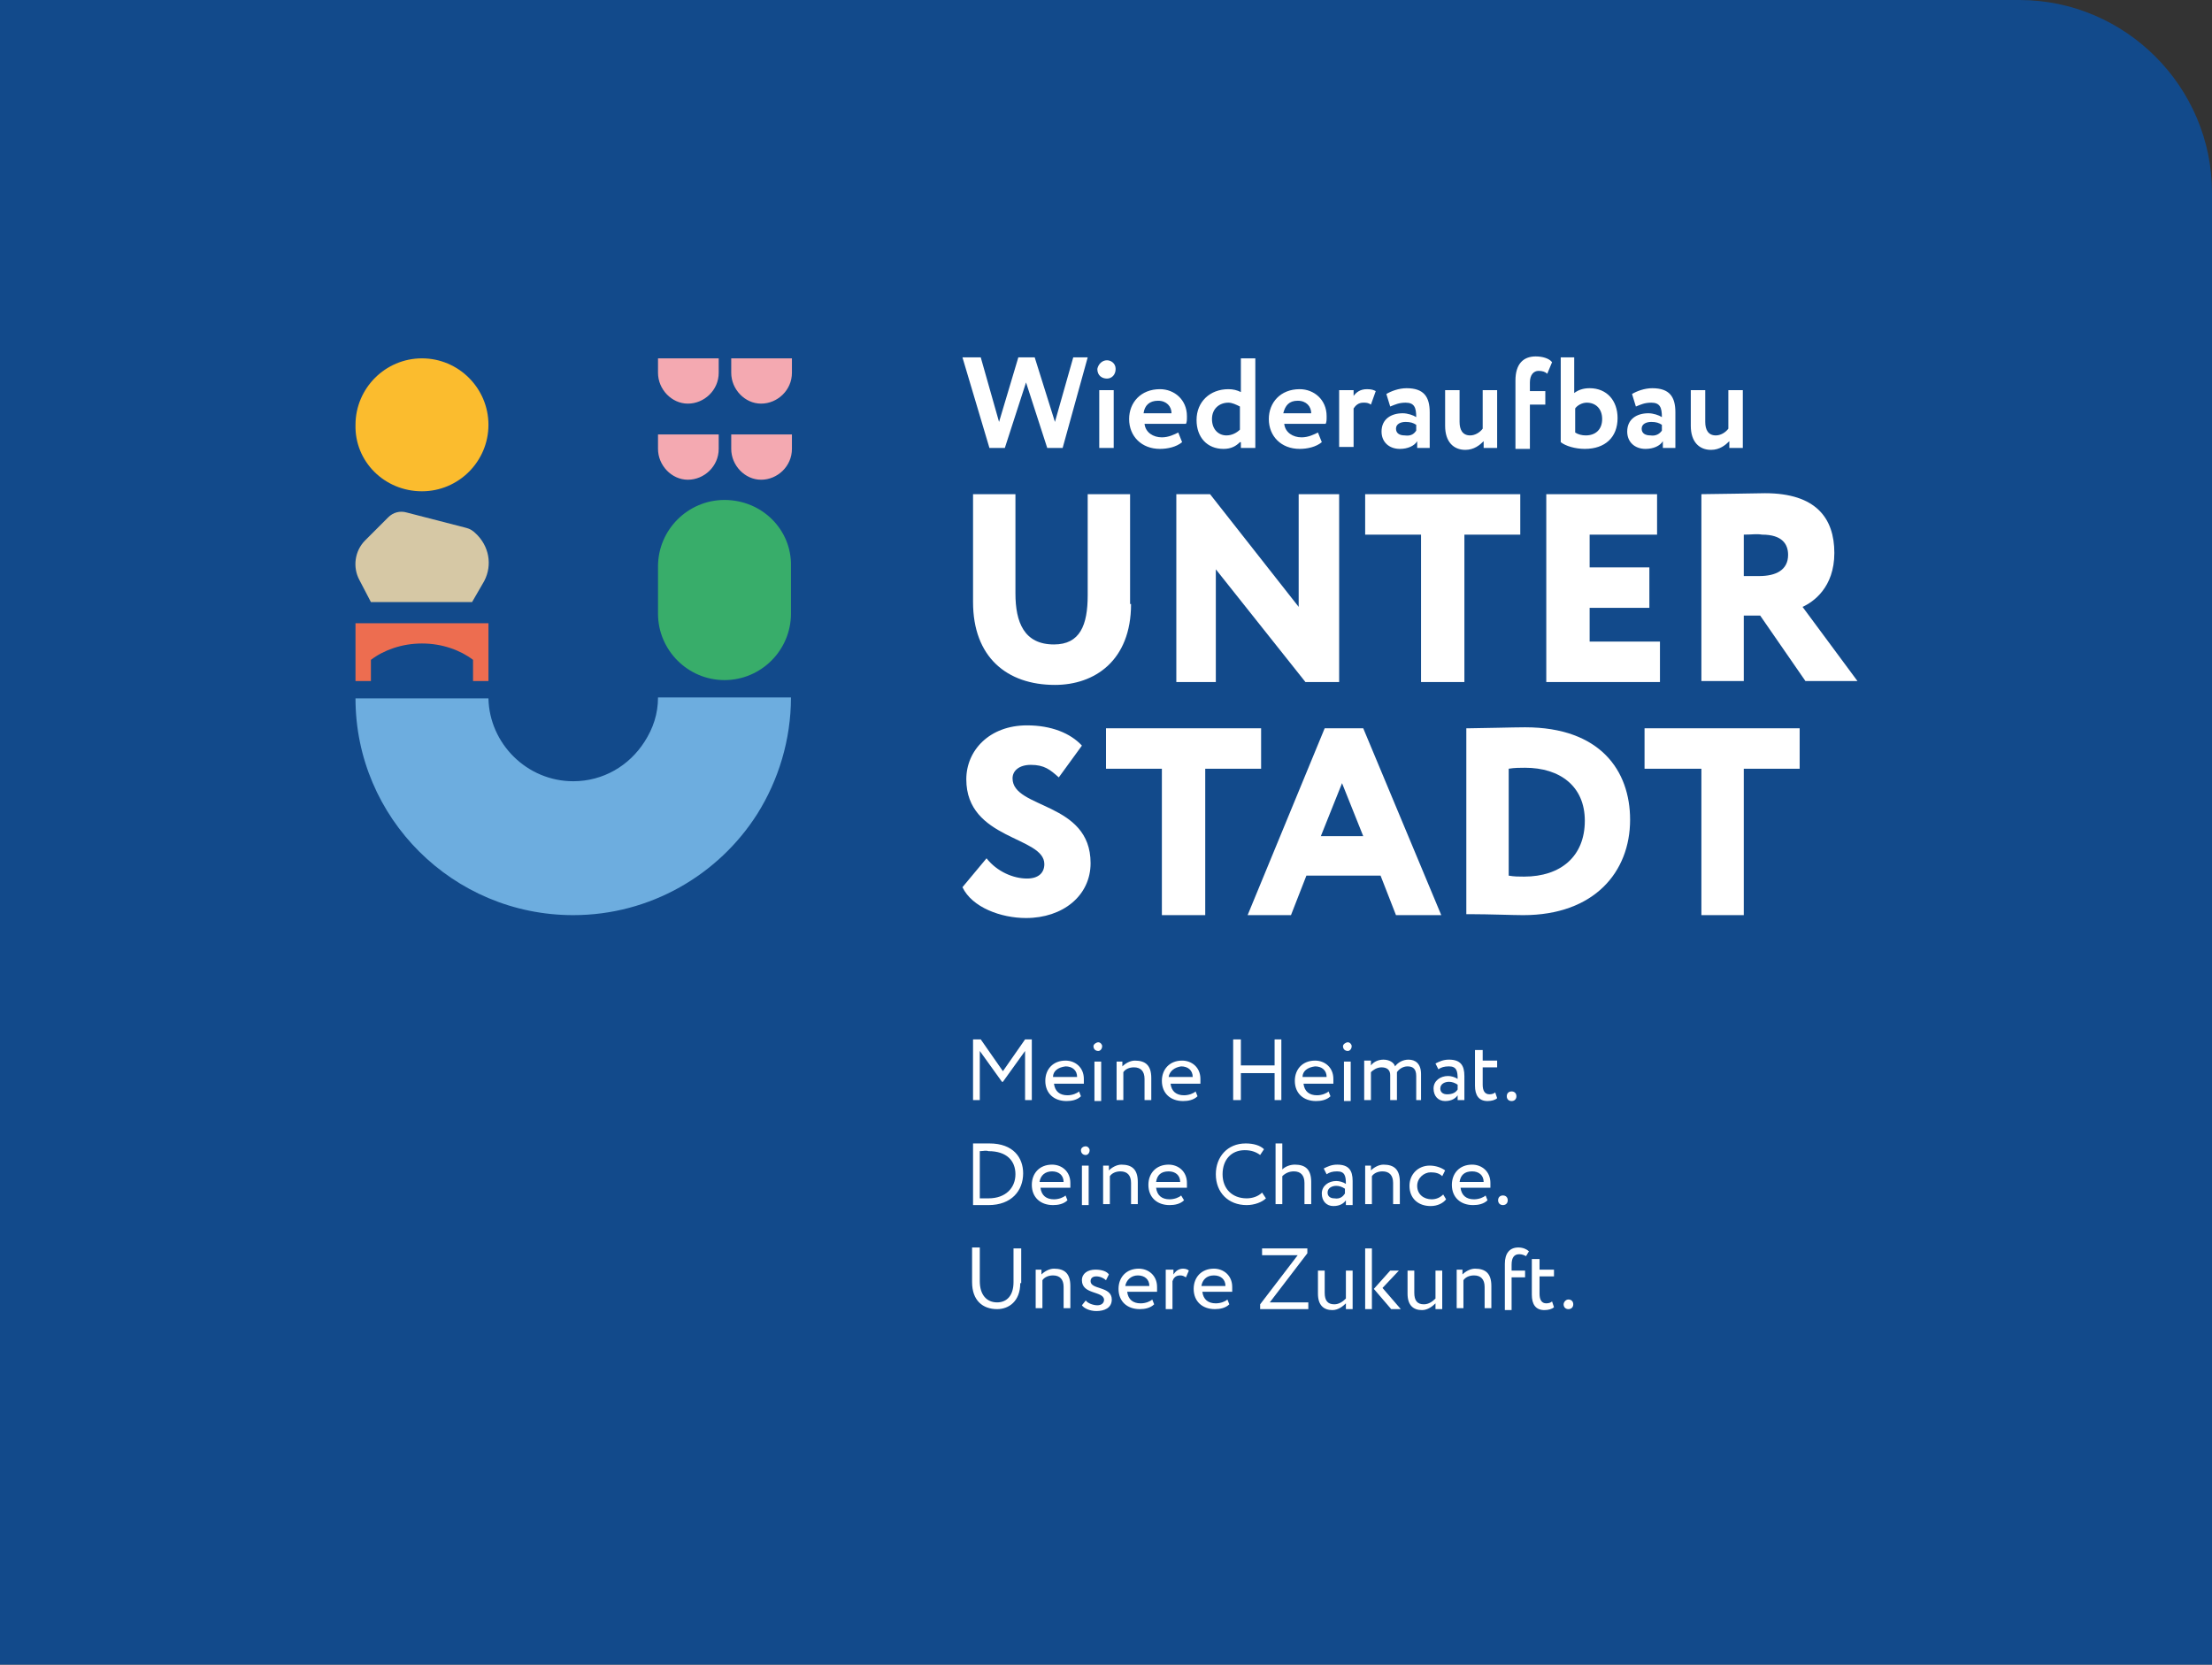
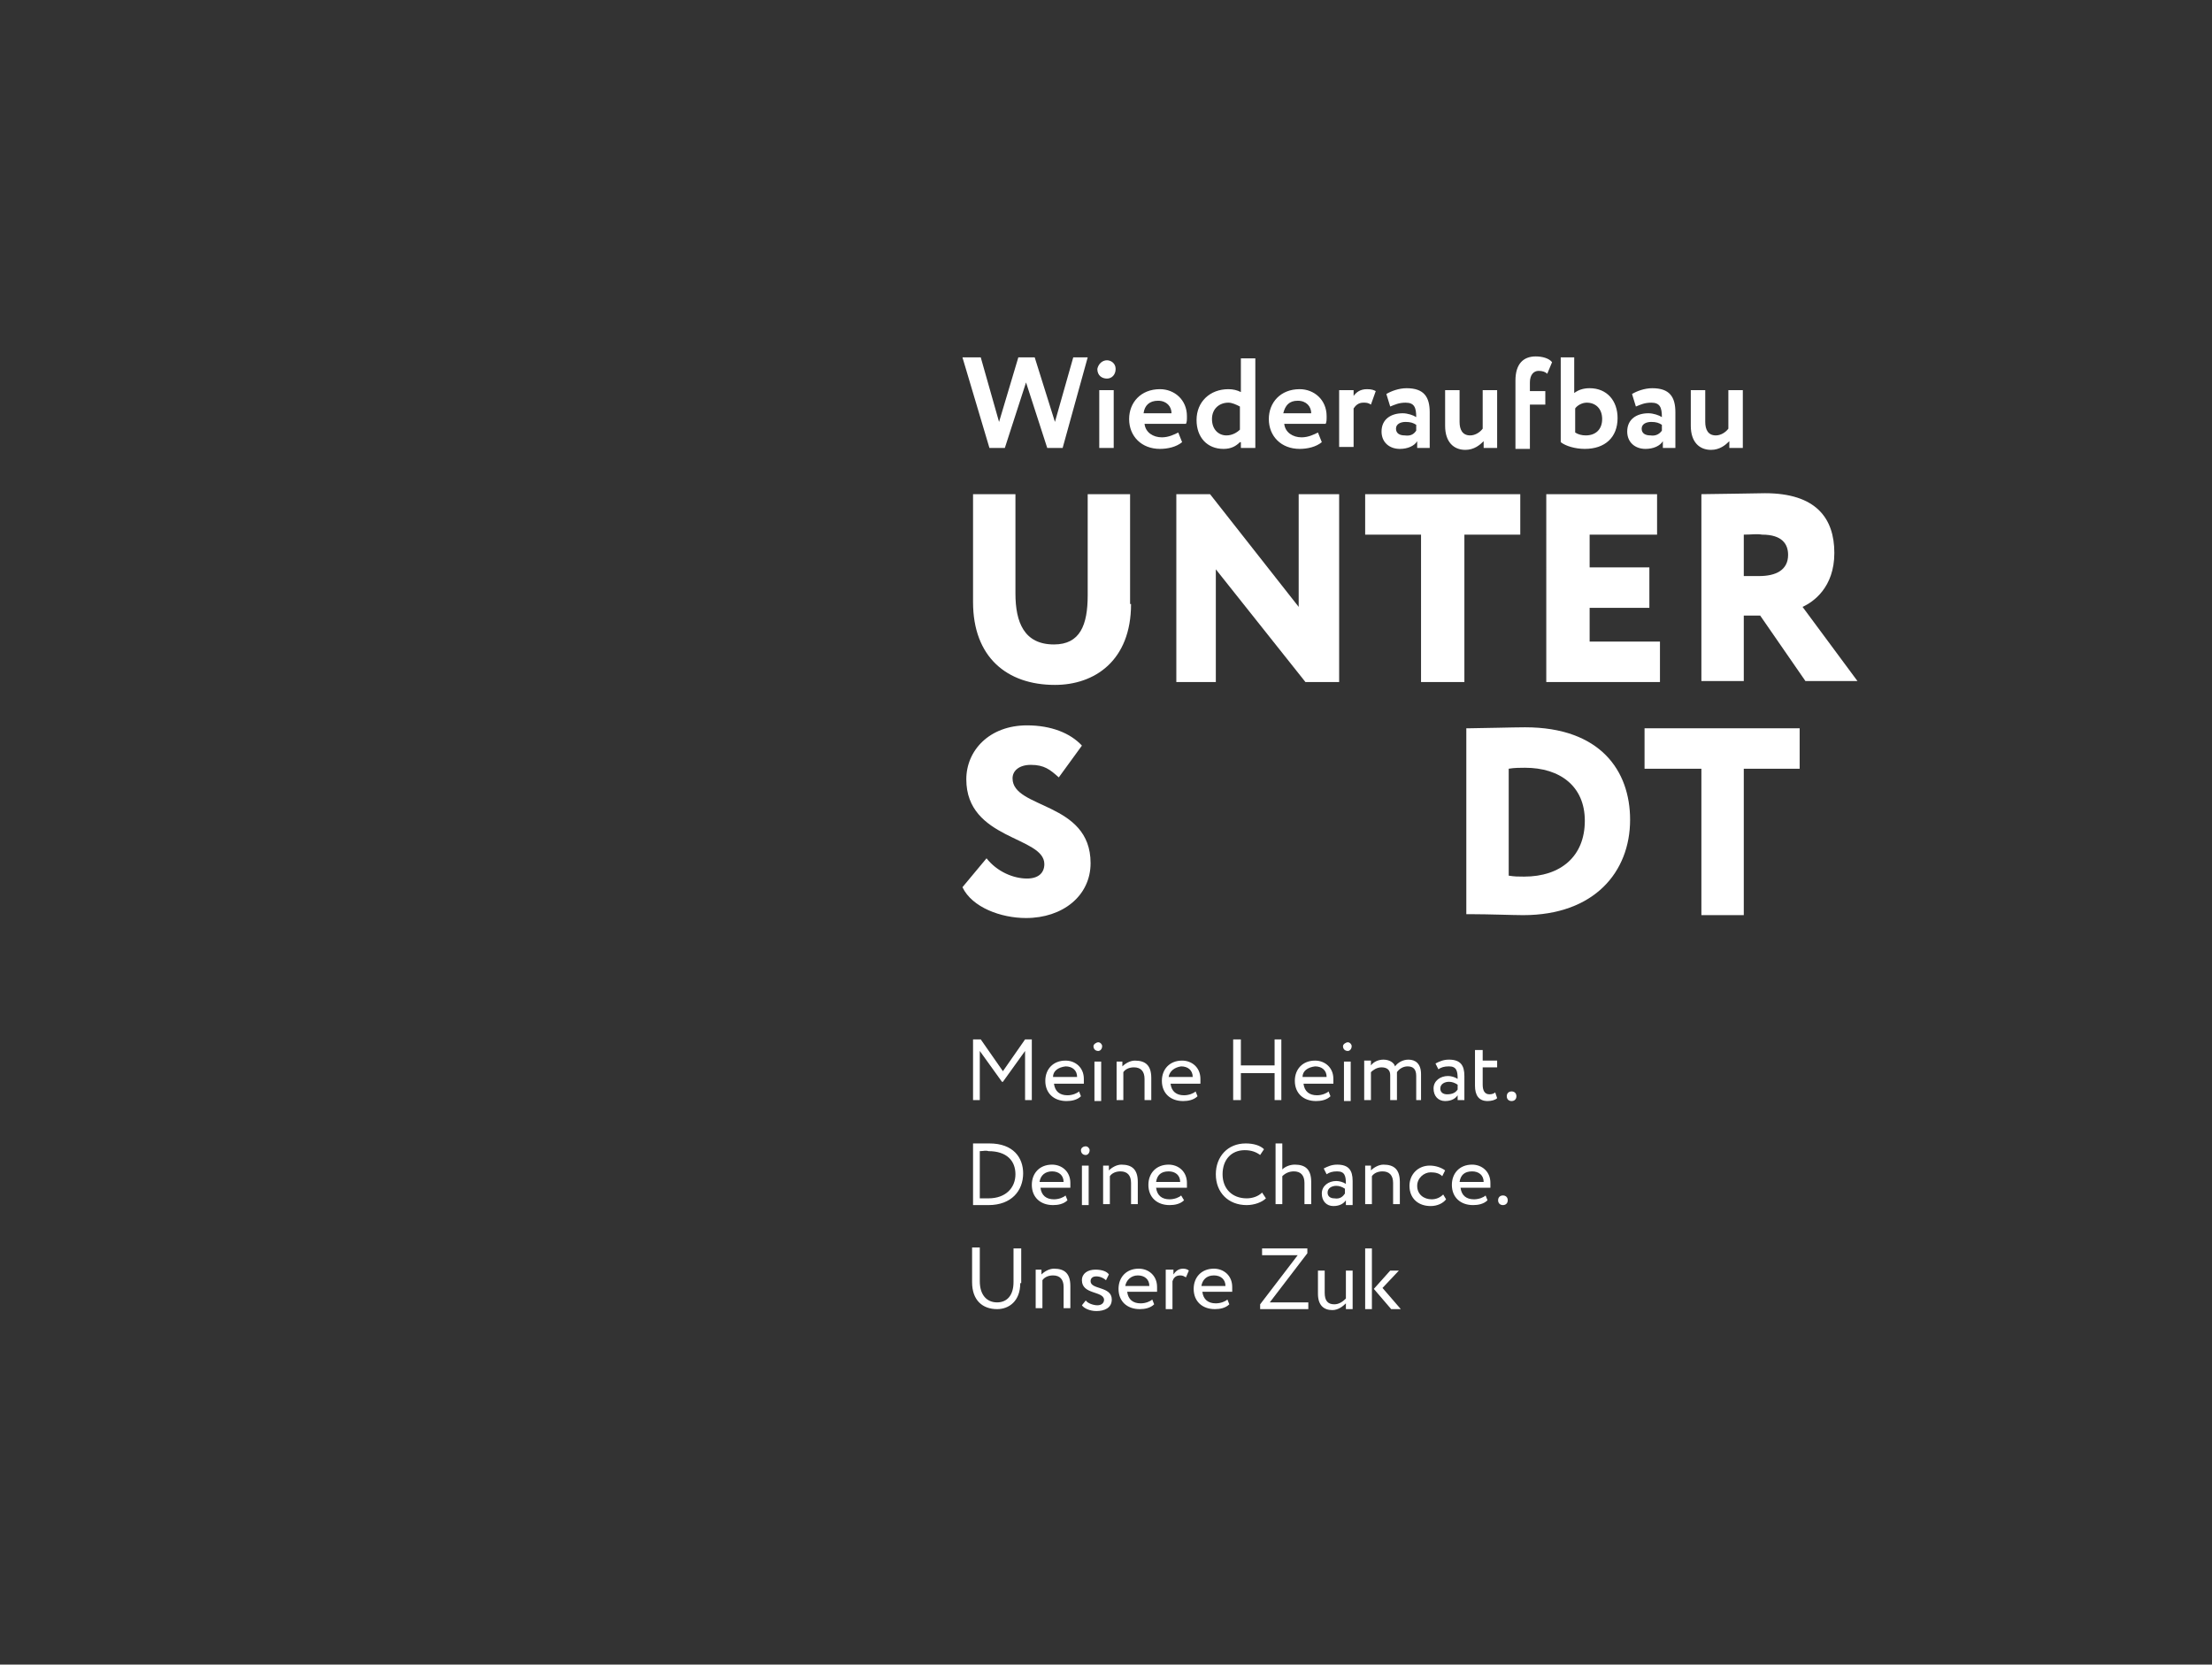
<svg xmlns="http://www.w3.org/2000/svg" xmlns:xlink="http://www.w3.org/1999/xlink" xml:space="preserve" width="229.6" height="172.8">
  <rect width="100%" height="100%" fill="#333333" stroke="none" />
  <defs>
-     <path id="a" d="M0 0h229.6v172.8H0z" />
-   </defs>
+     </defs>
  <clipPath id="b">
    <use xlink:href="#a" overflow="visible" />
  </clipPath>
-   <path fill="#124A8B" d="M229.6 172.8H0V0h209.6c11 0 20 9 20 20v152.8z" clip-path="url(#b)" />
  <path fill="#38AD6A" d="M75.2 51.9c-3.8 0-6.9 3.1-6.9 6.9v4.9c0 3.8 3.1 6.9 6.9 6.9 3.8 0 6.9-3.1 6.9-6.9v-4.9c.1-3.8-3-6.9-6.9-6.9" clip-path="url(#b)" />
  <path fill="#F4A9B1" d="M68.3 38.7c0 1.7 1.4 3.2 3.1 3.2 1.7 0 3.2-1.4 3.2-3.2v-1.5h-6.3v1.5zM75.9 38.7c0 1.7 1.4 3.2 3.1 3.2 1.7 0 3.2-1.4 3.2-3.2v-1.5h-6.3v1.5zM68.3 46.6c0 1.7 1.4 3.2 3.1 3.2 1.7 0 3.2-1.4 3.2-3.2v-1.5h-6.3v1.5zM75.9 46.6c0 1.7 1.4 3.2 3.1 3.2 1.7 0 3.2-1.4 3.2-3.2v-1.5h-6.3v1.5z" clip-path="url(#b)" />
  <path fill="#FBBC2E" d="M43.8 51c3.8 0 6.9-3.1 6.9-6.9 0-3.8-3.1-6.9-6.9-6.9s-6.9 3.1-6.9 6.9c-.1 3.8 3 6.9 6.9 6.9" clip-path="url(#b)" />
  <path fill="#ED6D50" d="M36.9 64.7v6h1.6v-2.2c1.3-1 3.2-1.7 5.3-1.7 2.1 0 4 .7 5.3 1.7v2.2h1.6v-6H36.9z" clip-path="url(#b)" />
  <path fill="#D6C8A5" d="M49 62.5H38.5l-1.2-2.3c-.7-1.3-.5-3 .6-4.1l2.4-2.4c.5-.5 1.2-.7 1.9-.5l6.2 1.6c.4.1.7.3 1 .6l.2.2c1.3 1.4 1.5 3.4.5 5L49 62.5z" clip-path="url(#b)" />
-   <path fill="#6DADDF" d="M68.3 72.4c0 1.7-.5 3.2-1.4 4.6-1.6 2.5-4.3 4.1-7.4 4.1-4.8 0-8.7-3.9-8.8-8.6H36.9C36.9 84.9 47 95 59.5 95c8 0 15.1-4.2 19.1-10.5 2.2-3.5 3.5-7.7 3.5-12.1H68.3z" clip-path="url(#b)" />
  <path fill="#FFF" d="M110.3 46.5h-1.6l-2.2-6.8-2.2 6.8h-1.6l-2.8-9.4h1.9l1.9 6.7 2-6.7h1.7l2.1 6.7 1.9-6.7h1.5z" />
  <defs>
    <path id="c" d="M0 0h229.6v172.8H0z" />
  </defs>
  <clipPath id="d">
    <use xlink:href="#c" overflow="visible" />
  </clipPath>
  <path fill="#FFF" d="M114.1 40.5h1.5v6h-1.5v-6zm.8-3.1c.4 0 .9.3.9.9 0 .6-.4 1-.9 1s-1-.3-1-1c.1-.5.5-.9 1-.9M118.7 42.9h2.9c0-.7-.5-1.3-1.4-1.3-.9 0-1.4.5-1.5 1.3m4 3c-.6.5-1.5.7-2.3.7-1.9 0-3.2-1.3-3.2-3.1 0-1.7 1.2-3.1 3.2-3.1 1.5 0 2.8 1.1 2.8 2.8 0 .4 0 .6-.1.8h-4.3c.1.9.9 1.4 1.8 1.4.7 0 1.3-.3 1.7-.5l.4 1zM128.7 44.6v-2.4c-.4-.2-.8-.4-1.2-.4-.9 0-1.7.6-1.7 1.7s.7 1.7 1.5 1.7c.6 0 1.1-.3 1.4-.6m0 1.3c-.4.4-.9.7-1.7.7-1.7 0-2.8-1.2-2.8-3 0-1.9 1.4-3.2 3.3-3.2.5 0 .9.1 1.3.3v-3.5h1.5v9.3h-1.5v-.6zM133.2 42.9h2.9c0-.7-.5-1.3-1.4-1.3-.9 0-1.3.5-1.5 1.3m4 3c-.6.5-1.5.7-2.3.7-1.9 0-3.2-1.3-3.2-3.1 0-1.7 1.2-3.1 3.2-3.1 1.5 0 2.8 1.1 2.8 2.8 0 .4 0 .6-.1.8h-4.3c.1.9.9 1.4 1.8 1.4.7 0 1.3-.3 1.7-.5l.4 1zM139 40.5h1.5v.6c.3-.4.7-.7 1.4-.7.5 0 .7.1.9.2l-.5 1.4c-.3-.2-.5-.2-.8-.2-.5 0-.8.3-1 .6v4H139v-5.9zM147 44.7v-.6c-.3-.2-.6-.3-1.1-.3-.5 0-1 .2-1 .7 0 .5.4.7.9.7.7.1 1-.2 1.2-.5m-3.1-3.8c.5-.3 1.3-.6 2.1-.6 1.8 0 2.4.9 2.4 2.5v3.7h-1.3v-.7c-.3.5-1 .8-1.8.8-1.1 0-1.9-.7-1.9-1.8 0-1.3 1-1.9 2.2-1.9.5 0 1.1.2 1.4.4 0-1-.2-1.5-1.1-1.5-.7 0-1.1.2-1.6.4l-.4-1.3zM155.5 46.5H154v-.7c-.4.4-1 .9-1.9.9-1.2 0-2.1-.8-2.1-2.5v-3.7h1.5v3.3c0 .8.3 1.4 1.1 1.4.5 0 1-.3 1.3-.7v-4h1.5v6zM157.3 39.5c0-1.7.8-2.5 2.1-2.5.7 0 1.4.2 1.7.6l-.5 1.2c-.2-.2-.5-.3-.9-.3-.5 0-.9.4-.9 1.2v.9h1.6V42h-1.6v4.6h-1.5v-7.1zM163.5 42.4v2.5c.3.2.7.3 1.1.3 1 0 1.7-.6 1.7-1.7s-.7-1.7-1.6-1.7c-.5 0-1 .3-1.2.6m-1.6-5.3h1.5v3.7c.4-.3.9-.5 1.6-.5 1.8 0 2.9 1.3 2.9 3.1 0 2-1.3 3.2-3.4 3.2-1 0-2-.3-2.5-.7v-8.8zM172.5 44.7v-.6c-.3-.2-.6-.3-1.1-.3-.5 0-1 .2-1 .7 0 .5.4.7.9.7.6.1 1-.2 1.2-.5m-3.1-3.8c.5-.3 1.3-.6 2.1-.6 1.8 0 2.4.9 2.4 2.5v3.7h-1.3v-.7c-.3.5-1 .8-1.8.8-1.1 0-1.9-.7-1.9-1.8 0-1.3 1-1.9 2.2-1.9.5 0 1.1.2 1.4.4 0-1-.2-1.5-1.1-1.5-.7 0-1.1.2-1.6.4l-.4-1.3zM181 46.5h-1.5v-.7c-.4.4-1 .9-1.9.9-1.2 0-2.1-.8-2.1-2.5v-3.7h1.5v3.3c0 .8.3 1.4 1.1 1.4.5 0 1-.3 1.3-.7v-4h1.5v6zM117.4 62.7c0 5.9-3.8 8.4-7.9 8.4-5 0-8.5-2.9-8.5-8.6V51.3h4.4v10.3c0 3 .9 5.3 4 5.3 2.7 0 3.5-2 3.5-5.1V51.3h4.4v11.4z" clip-path="url(#d)" />
  <path fill="#FFF" d="m135.5 70.8-9.3-11.7v11.7h-4.1V51.3h3.5l9.2 11.7V51.3h4.2v19.5zM141.7 51.3h16.1v4.2H152v15.3h-4.5V55.5h-5.8zM160.5 51.3H172v4.2h-7v3.4h6.2v4.2H165v3.5h7.3v4.2h-11.8z" />
  <defs>
    <path id="e" d="M0 0h229.6v172.8H0z" />
  </defs>
  <clipPath id="f">
    <use xlink:href="#e" overflow="visible" />
  </clipPath>
  <path fill="#FFF" d="M181 55.5v4.3h1.6c1.7 0 3-.6 3-2.2 0-1.1-.6-2.1-2.7-2.1-.6-.1-1 0-1.9 0m-4.4 15.3V51.3c1.1 0 6.1-.1 6.6-.1 5.3 0 7.2 2.6 7.2 6.2s-2.2 5.1-3.3 5.6l5.7 7.7h-5.4l-4.7-6.8H181v6.8h-4.4zM100.3 80.9c0-3 2.4-5.6 6.3-5.6 2.5 0 4.5.8 5.7 2.1l-2.4 3.3c-.9-.8-1.5-1.3-2.9-1.3-1.2 0-1.9.6-1.9 1.4 0 3.2 8.1 2.4 8.1 8.8 0 3.4-2.9 5.7-6.7 5.7-2.6 0-5.6-1.1-6.6-3.2l2.5-3c1.1 1.4 2.8 2.1 4.2 2.1 1.2 0 1.8-.6 1.8-1.5 0-2.9-8.1-2.5-8.1-8.8" clip-path="url(#f)" />
-   <path fill="#FFF" d="M114.8 75.6h16.1v4.2h-5.8V95h-4.5V79.8h-5.8zM137.1 86.8h4.4l-2.2-5.5-2.2 5.5zm.4-11.2h4l8.1 19.4h-4.7l-1.6-4.1h-7.7L134 95h-4.5l8-19.4z" />
  <defs>
    <path id="g" d="M0 0h229.6v172.8H0z" />
  </defs>
  <clipPath id="h">
    <use xlink:href="#g" overflow="visible" />
  </clipPath>
  <path fill="#FFF" d="M156.6 79.8v11.1c.6.1 1 .1 1.6.1 3.8 0 6.3-2.1 6.3-5.8 0-3.6-2.6-5.5-6.2-5.5-.5 0-1.1 0-1.7.1m-4.4-4.2h.4c1 0 4.5-.1 5.7-.1 7.8 0 10.9 4.5 10.9 9.6 0 5.4-3.7 9.9-11.1 9.9-1 0-3.6-.1-5.4-.1h-.5V75.6z" clip-path="url(#h)" />
  <path fill="#FFF" d="M170.7 75.6h16.1v4.2H181V95h-4.4V79.8h-5.9zM101 107.9h.8l2.3 3.3 2.3-3.3h.7v6.3h-.7v-5.1l-2.3 3.2h-.1l-2.3-3.2v5.1h-.7z" />
  <defs>
    <path id="i" d="M0 0h229.6v172.8H0z" />
  </defs>
  <clipPath id="j">
    <use xlink:href="#i" overflow="visible" />
  </clipPath>
  <path fill="#FFF" d="M109.3 111.8h2.5c0-.7-.5-1.1-1.2-1.1-.8.1-1.3.5-1.3 1.1m2.9 2c-.4.4-1 .5-1.5.5-1.3 0-2.2-.8-2.2-2.1 0-1.2.8-2.1 2.1-2.1 1 0 1.9.7 1.9 1.9v.5h-3.1c.1.8.6 1.2 1.4 1.2.5 0 1-.2 1.2-.4l.2.5zM113.6 110.2h.7v4.1h-.7v-4.1zm.4-2c.2 0 .4.2.4.4 0 .3-.2.5-.4.5-.3 0-.5-.2-.5-.5 0-.2.3-.4.5-.4M115.8 110.2h.7v.5c.3-.3.8-.6 1.3-.6 1.1 0 1.7.5 1.7 1.8v2.3h-.7V112c0-.8-.4-1.2-1.1-1.2-.5 0-.9.2-1.1.5v2.9h-.7v-4zM121.3 111.8h2.5c0-.7-.5-1.1-1.2-1.1-.7.1-1.2.5-1.3 1.1m3 2c-.4.4-1 .5-1.5.5-1.3 0-2.2-.8-2.2-2.1 0-1.2.8-2.1 2.1-2.1 1 0 1.9.7 1.9 1.9v.5h-3.1c.1.8.6 1.2 1.4 1.2.5 0 1-.2 1.2-.4l.2.5z" clip-path="url(#j)" />
  <path fill="#FFF" d="M132.3 111.4h-3.5v2.8h-.8v-6.3h.8v2.7h3.5v-2.7h.7v6.3h-.7z" />
  <defs>
    <path id="k" d="M0 0h229.6v172.8H0z" />
  </defs>
  <clipPath id="l">
    <use xlink:href="#k" overflow="visible" />
  </clipPath>
  <path fill="#FFF" d="M135.2 111.8h2.5c0-.7-.5-1.1-1.2-1.1-.8.1-1.3.5-1.3 1.1m2.9 2c-.4.4-1 .5-1.5.5-1.3 0-2.2-.8-2.2-2.1 0-1.2.8-2.1 2.1-2.1 1 0 1.9.7 1.9 1.9v.5h-3.1c.1.8.6 1.2 1.4 1.2.5 0 1-.2 1.2-.4l.2.5zM139.5 110.2h.7v4.1h-.7v-4.1zm.4-2c.2 0 .4.2.4.4 0 .3-.2.5-.4.5-.3 0-.5-.2-.5-.5 0-.2.3-.4.5-.4M147.7 114.2h-.7v-2.5c0-.7-.3-1-.9-1-.5 0-.9.3-1.1.6v2.9h-.7v-2.6c0-.5-.3-.8-.9-.8-.5 0-.9.3-1.1.5v2.9h-.7v-4.1h.7v.5c.3-.4.8-.6 1.3-.6.6 0 1.1.3 1.2.7.3-.4.8-.7 1.4-.7.7 0 1.3.4 1.3 1.5v2.7zM151.3 113.1v-.5c-.3-.2-.6-.3-.9-.3-.4 0-.9.2-.9.7 0 .4.3.6.7.6.6 0 .9-.2 1.1-.5m-2.3-2.7c.4-.2.8-.4 1.4-.4 1.2 0 1.6.6 1.6 1.7v2.5h-.7v-.5c-.2.3-.6.6-1.3.6-.7 0-1.2-.5-1.2-1.3s.7-1.3 1.5-1.3c.3 0 .7.1 1 .3 0-.8-.1-1.3-.9-1.3-.5 0-.8.1-1.1.3l-.3-.6zM153.2 109h.7v1.1h1.5v.7h-1.5v1.8c0 .6.2 1 .7 1 .3 0 .5-.1.6-.2l.2.6c-.2.2-.6.3-1 .3-.9 0-1.3-.6-1.3-1.6V109zM156.9 113.3c.3 0 .5.2.5.5s-.2.5-.5.5-.5-.2-.5-.5.2-.5.5-.5M101.7 119.5v4.9h.9c1.8 0 2.8-1.1 2.8-2.5s-.9-2.4-2.8-2.4c-.3-.1-.5 0-.9 0m-.7-.8H102.7c2.5 0 3.5 1.5 3.5 3.1 0 1.8-1.2 3.3-3.6 3.3H101v-6.4zM107.9 122.7h2.5c0-.7-.5-1.1-1.2-1.1s-1.2.4-1.3 1.1m2.9 1.9c-.4.4-1 .5-1.5.5-1.3 0-2.2-.8-2.2-2.1 0-1.2.8-2.1 2.1-2.1 1 0 1.9.7 1.9 1.9v.5H108c.1.8.6 1.2 1.4 1.2.5 0 1-.2 1.2-.4l.2.5zM112.3 121h.7v4.1h-.7V121zm.4-2c.2 0 .4.2.4.4 0 .3-.2.5-.4.5-.3 0-.5-.2-.5-.5 0-.2.2-.4.5-.4M114.4 121h.7v.5c.3-.3.8-.6 1.3-.6 1.1 0 1.7.5 1.7 1.8v2.3h-.7v-2.2c0-.8-.4-1.2-1.1-1.2-.5 0-.9.2-1.1.5v2.9h-.7v-4zM120 122.7h2.5c0-.7-.5-1.1-1.2-1.1-.8 0-1.2.4-1.3 1.1m2.9 1.9c-.4.4-1 .5-1.5.5-1.3 0-2.2-.8-2.2-2.1 0-1.2.8-2.1 2.1-2.1 1 0 1.9.7 1.9 1.9v.5H120c.1.8.6 1.2 1.4 1.2.5 0 1-.2 1.2-.4l.3.5zM131.4 124.4c-.4.4-1.2.7-2 .7-1.9 0-3.2-1.3-3.2-3.2 0-1.8 1.2-3.2 3.1-3.2.8 0 1.5.2 1.9.6l-.4.6c-.4-.3-.9-.5-1.6-.5-1.4 0-2.3 1-2.3 2.5s1 2.5 2.5 2.5c.6 0 1.2-.2 1.6-.6l.4.6zM132.4 118.7h.7v2.7c.3-.3.8-.5 1.3-.5 1.1 0 1.7.5 1.7 1.8v2.3h-.7v-2.2c0-.8-.4-1.2-1.1-1.2-.5 0-.9.2-1.2.5v2.9h-.7v-6.3zM139.6 123.9v-.5c-.3-.2-.6-.3-.9-.3-.4 0-.9.2-.9.7 0 .4.3.6.7.6.6.1.9-.2 1.1-.5m-2.2-2.6c.4-.2.8-.4 1.4-.4 1.2 0 1.6.6 1.6 1.7v2.5h-.7v-.5c-.2.3-.6.6-1.3.6-.7 0-1.2-.5-1.2-1.3s.7-1.3 1.5-1.3c.3 0 .7.1 1 .3 0-.8-.1-1.3-.9-1.3-.5 0-.8.1-1.1.3l-.3-.6zM141.6 121h.7v.5c.3-.3.8-.6 1.3-.6 1.1 0 1.7.5 1.7 1.8v2.3h-.7v-2.2c0-.8-.4-1.2-1.1-1.2-.5 0-.9.2-1.1.5v2.9h-.7v-4zM150.1 124.5c-.3.4-.9.7-1.6.7-1.3 0-2.2-.8-2.2-2.1 0-1.2.9-2.1 2.1-2.1.6 0 1.2.2 1.6.5l-.3.6c-.3-.3-.7-.4-1.2-.4-.7 0-1.4.6-1.4 1.4 0 .9.7 1.4 1.5 1.4.5 0 .9-.2 1.2-.5l.3.5zM151.5 122.7h2.5c0-.7-.5-1.1-1.2-1.1-.8 0-1.2.4-1.3 1.1m2.9 1.9c-.4.4-1 .5-1.5.5-1.3 0-2.2-.8-2.2-2.1 0-1.2.8-2.1 2.1-2.1 1 0 1.9.7 1.9 1.9v.5h-3.1c.1.8.6 1.2 1.4 1.2.5 0 1-.2 1.2-.4l.2.5zM156 124.1c.3 0 .5.2.5.5s-.2.5-.5.5-.5-.2-.5-.5.2-.5.5-.5M105.9 133.2c0 1.9-1.2 2.7-2.4 2.7-1.5 0-2.6-.9-2.6-2.8v-3.6h.8v3.5c0 1.4.7 2.2 1.8 2.2 1 0 1.7-.7 1.7-2.1v-3.5h.8v3.6zM107.4 131.8h.7v.5c.3-.3.8-.6 1.3-.6 1.1 0 1.7.5 1.7 1.8v2.3h-.7v-2.2c0-.8-.4-1.2-1.1-1.2-.5 0-.9.2-1.1.5v2.9h-.7v-4zM112.3 132.9c0-.7.6-1.1 1.4-1.1.7 0 1.2.2 1.4.5l-.3.6c-.2-.2-.6-.4-1-.4s-.6.2-.6.5c0 .9 2.2.5 2.2 1.9 0 .9-.8 1.2-1.6 1.2-.7 0-1.3-.3-1.5-.6l.4-.5c.2.3.8.5 1.2.5.4 0 .7-.2.7-.6-.1-.9-2.3-.5-2.3-2M116.8 133.5h2.5c0-.7-.5-1.1-1.2-1.1s-1.2.5-1.3 1.1m3 1.9c-.4.4-1 .5-1.5.5-1.3 0-2.2-.8-2.2-2.1 0-1.2.8-2.1 2.1-2.1 1 0 1.9.7 1.9 1.9v.5H117c.1.8.6 1.2 1.4 1.2.5 0 1-.2 1.2-.4l.2.5zM121.1 131.8h.7v.5c.2-.3.5-.6 1-.6.3 0 .5.1.6.2l-.3.7c-.2-.1-.3-.2-.6-.2-.5 0-.7.3-.8.6v2.9h-.7v-4.1zM124.7 133.5h2.5c0-.7-.5-1.1-1.2-1.1-.8 0-1.2.5-1.3 1.1m2.9 1.9c-.4.4-1 .5-1.5.5-1.3 0-2.2-.8-2.2-2.1 0-1.2.8-2.1 2.1-2.1 1 0 1.9.7 1.9 1.9v.5h-3.1c.1.8.6 1.2 1.4 1.2.5 0 1-.2 1.2-.4l.2.5z" clip-path="url(#l)" />
  <path fill="#FFF" d="M131 129.6h4.7v.5l-3.9 5.1h4v.7h-5v-.5l3.9-5.1H131z" />
  <defs>
    <path id="m" d="M0 0h229.6v172.8H0z" />
  </defs>
  <clipPath id="n">
    <use xlink:href="#m" overflow="visible" />
  </clipPath>
  <path fill="#FFF" d="M140.4 135.9h-.7v-.6c-.3.3-.8.7-1.4.7-.9 0-1.5-.5-1.5-1.7v-2.4h.7v2.3c0 .8.3 1.2 1 1.2.5 0 .9-.3 1.2-.6v-2.9h.7v4z" clip-path="url(#n)" />
  <path fill="#FFF" d="m143.5 133.7 1.9 2.2h-1l-1.8-2.1 1.7-1.9h.9l-1.7 1.8zm-1.8-4.1h.7v6.3h-.7v-6.3z" />
  <defs>
    <path id="o" d="M0 0h229.6v172.8H0z" />
  </defs>
  <clipPath id="p">
    <use xlink:href="#o" overflow="visible" />
  </clipPath>
-   <path fill="#FFF" d="M149.7 135.9h-.7v-.6c-.3.3-.8.7-1.4.7-.9 0-1.5-.5-1.5-1.7v-2.4h.7v2.3c0 .8.3 1.2 1 1.2.5 0 .9-.3 1.2-.6v-2.9h.7v4zM151.1 131.8h.7v.5c.3-.3.8-.6 1.3-.6 1.1 0 1.7.5 1.7 1.8v2.3h-.7v-2.2c0-.8-.4-1.2-1.1-1.2-.5 0-.9.2-1.1.5v2.9h-.7v-4zM156.2 131.2c0-1.1.5-1.7 1.4-1.7.5 0 .9.2 1.1.4l-.3.5c-.2-.1-.4-.2-.7-.2-.5 0-.8.3-.8 1.1v.6h1.4v.7h-1.4v3.4h-.7v-4.8zM159.1 130.7h.7v1.1h1.5v.7h-1.5v1.8c0 .6.2 1 .7 1 .3 0 .5-.1.6-.2l.2.6c-.2.2-.6.3-1 .3-.9 0-1.3-.6-1.3-1.6v-3.7zM162.8 134.9c.3 0 .5.2.5.5s-.2.5-.5.5-.5-.2-.5-.5c0-.2.2-.5.5-.5" clip-path="url(#p)" />
</svg>